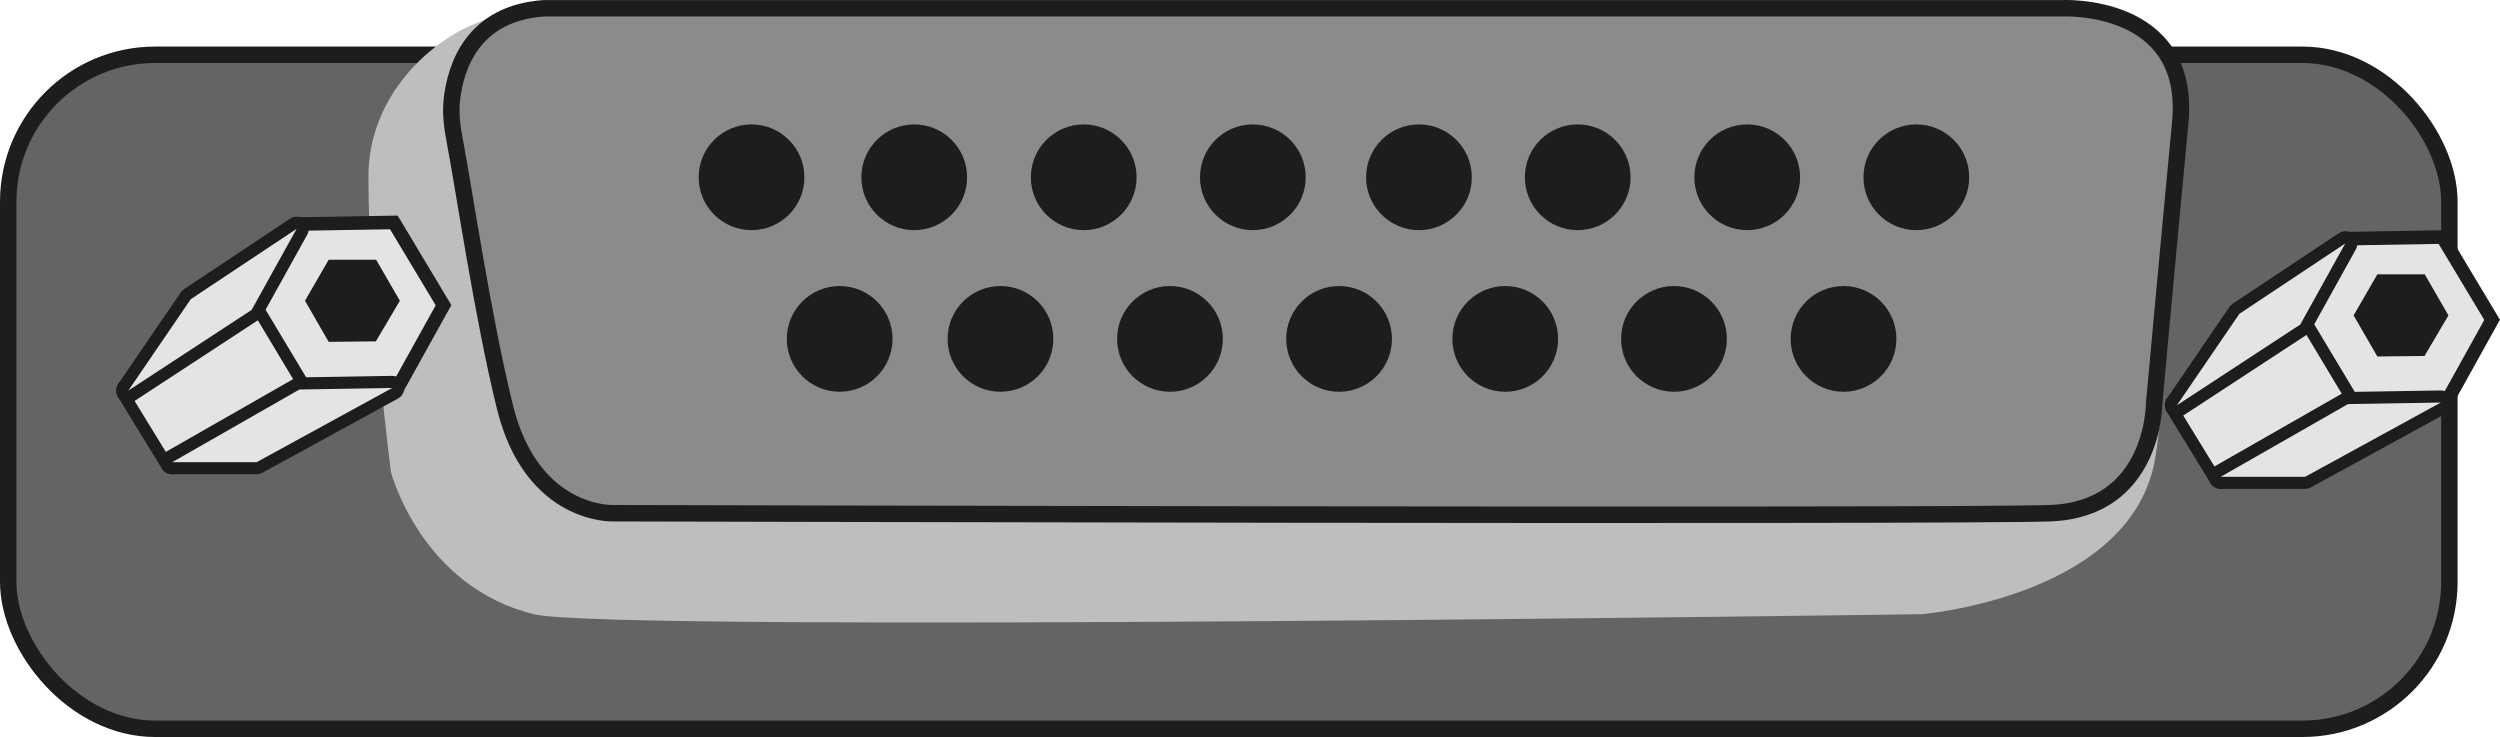
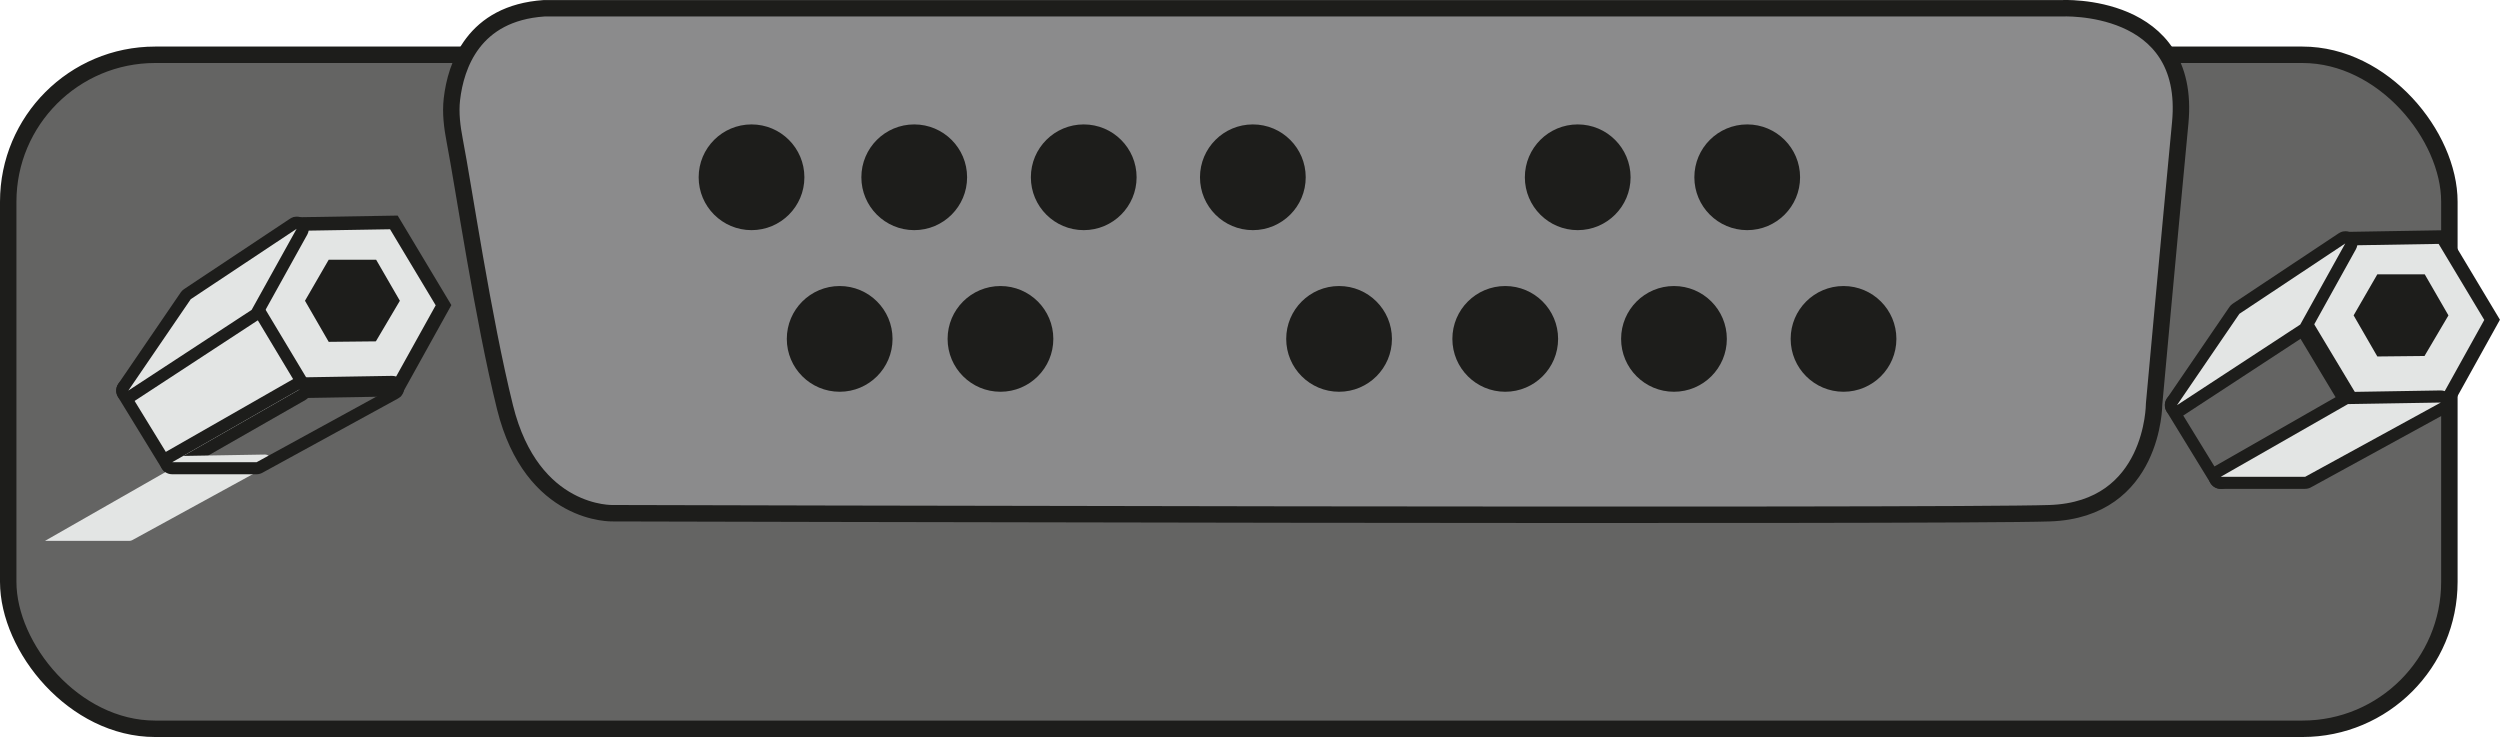
<svg xmlns="http://www.w3.org/2000/svg" id="Calque_1" viewBox="0 0 456.34 134.53">
  <defs>
    <style>.cls-1{fill:#646463;}.cls-1,.cls-2{stroke:#1d1d1b;stroke-linejoin:round;stroke-width:3px;}.cls-2{fill:#8b8b8c;}.cls-3{fill:#1d1d1b;}.cls-3,.cls-4,.cls-5{stroke-width:0px;}.cls-4{fill:#bfbdbe;}.cls-5{fill:#e3e5e4;}</style>
  </defs>
  <rect class="cls-1" x="1.5" y="10" width="445.6" height="123.03" rx="26.82" ry="26.82" />
-   <path class="cls-4" d="m94.32,2.66c-2.12-.1,6.16-4.12-8.38,1.99-6.41,2.69-18.7,12.12-18.69,27.64,0,22.11,4.11,53.86,4.11,53.86,0,0,5.42,20.94,26.16,25.98,13.97,3.39,253.31-.02,253.31-.02,0,0,38.85-3.25,42.67-29.03,3.1-20.9,3.88-65.68,3.88-65.68L94.32,2.66Z" />
  <path class="cls-2" d="m99.33,1.51h276.93s23.83-1.31,21.71,20.92c-2.12,22.23-4.77,51.33-4.77,51.33,0,0,0,19.27-19.06,19.92s-262.22,0-262.22,0c0,0-14.79.62-19.74-19.35-4.04-16.32-7.51-40-9.17-48.63-.48-2.51-.81-5.06-.52-7.6.71-6.09,3.89-15.71,16.83-16.59Z" />
  <circle class="cls-3" cx="137.18" cy="32.36" r="9.65" />
  <circle class="cls-3" cx="166.88" cy="32.36" r="9.65" />
  <circle class="cls-3" cx="197.82" cy="32.36" r="9.65" />
  <circle class="cls-3" cx="228.69" cy="32.36" r="9.65" />
-   <circle class="cls-3" cx="259.01" cy="32.36" r="9.65" />
  <circle class="cls-3" cx="287.99" cy="32.36" r="9.65" />
  <circle class="cls-3" cx="318.93" cy="32.36" r="9.65" />
-   <circle class="cls-3" cx="349.8" cy="32.36" r="9.65" />
  <circle class="cls-3" cx="153.27" cy="61.86" r="9.65" />
  <circle class="cls-3" cx="182.62" cy="61.86" r="9.65" />
-   <circle class="cls-3" cx="213.56" cy="61.86" r="9.65" />
  <circle class="cls-3" cx="244.43" cy="61.86" r="9.65" />
  <circle class="cls-3" cx="274.76" cy="61.86" r="9.65" />
  <circle class="cls-3" cx="305.56" cy="61.86" r="9.65" />
  <circle class="cls-3" cx="336.51" cy="61.86" r="9.65" />
  <polygon class="cls-5" points="45.73 56.3 54.28 40.9 71.89 40.6 80.96 55.71 72.41 71.12 54.79 71.41 45.73 56.3" />
  <path class="cls-3" d="m71.2,41.85l8.33,13.88-7.86,14.15-16.19.27-8.33-13.88,7.86-14.15,16.19-.27m1.39-2.5l-19.05.32-9.25,16.66,9.8,16.34,19.05-.32,9.25-16.66-9.8-16.34h0Z" />
  <polygon class="cls-3" points="68.66 47.41 60 47.41 55.67 54.9 60 62.4 68.61 62.31 72.99 54.9 68.66 47.41" />
  <path class="cls-5" d="m31.43,85.47c-.37,0-.73-.19-.94-.53l-8.01-13.07c-.31-.51-.16-1.17.34-1.5l22.51-14.73c.18-.12.39-.18.6-.18.08,0,.17,0,.25.03.29.07.54.25.7.51l8.72,14.53c.15.25.2.56.12.85-.08.29-.26.53-.52.68l-23.22,13.27c-.17.1-.36.15-.55.15Z" />
  <path class="cls-3" d="m45.93,56.58l8.72,14.53-23.22,13.27-8.01-13.07,22.51-14.73m0-2.21c-.43,0-.85.12-1.21.36l-22.51,14.73c-1,.65-1.3,1.98-.67,3l8.01,13.07c.42.68,1.14,1.05,1.88,1.05.37,0,.75-.09,1.09-.29l23.22-13.27c.51-.29.89-.78,1.04-1.36.15-.57.06-1.18-.24-1.69l-8.72-14.53c-.31-.51-.81-.88-1.4-1.01-.16-.04-.33-.06-.49-.06h0Z" />
-   <path class="cls-5" d="m31.43,85.47c-.5,0-.94-.34-1.07-.82-.13-.48.08-.99.52-1.24l23.22-13.27c.16-.09.34-.14.53-.15,0,0,16.95-.29,16.96-.29.5,0,.94.34,1.07.82.13.49-.09,1.01-.54,1.25l-24.75,13.55c-.16.09-.34.14-.53.14h-15.41Z" />
+   <path class="cls-5" d="m31.43,85.47c-.5,0-.94-.34-1.07-.82-.13-.48.08-.99.52-1.24c.16-.09.34-.14.53-.15,0,0,16.95-.29,16.96-.29.5,0,.94.34,1.07.82.13.49-.09,1.01-.54,1.25l-24.75,13.55c-.16.09-.34.14-.53.14h-15.41Z" />
  <path class="cls-3" d="m71.59,70.82l-24.75,13.55h-15.41l23.22-13.27,16.94-.28m0-2.21s-.02,0-.04,0l-16.94.28c-.37,0-.73.11-1.06.29l-23.22,13.27c-.87.5-1.29,1.51-1.04,2.48.26.97,1.13,1.64,2.13,1.64h15.41c.37,0,.73-.09,1.06-.27l24.75-13.55c.89-.49,1.33-1.52,1.07-2.5-.26-.97-1.13-1.64-2.13-1.64h0Z" />
  <path class="cls-5" d="m23.42,72.41c-.29,0-.57-.11-.79-.33-.37-.38-.42-.96-.12-1.39l11.4-16.69c.08-.12.18-.22.3-.3l19.34-12.85c.19-.12.4-.18.61-.18.27,0,.54.1.75.29.37.35.46.9.22,1.35l-8.22,14.81c-.09.16-.21.29-.36.39l-22.51,14.73c-.18.12-.39.18-.6.18Z" />
  <path class="cls-3" d="m54.15,41.76l-8.22,14.81-22.51,14.73,11.4-16.69,19.34-12.85m0-2.21c-.42,0-.85.12-1.22.37l-19.34,12.85c-.24.16-.44.36-.6.59l-11.4,16.69c-.59.87-.49,2.04.25,2.79.43.44,1,.66,1.58.66.42,0,.84-.12,1.21-.36l22.51-14.73c.3-.2.55-.46.72-.78l8.22-14.81c.49-.89.32-2-.43-2.69-.42-.39-.96-.59-1.5-.59h0Zm0,4.41h0,0Z" />
  <polygon class="cls-5" points="419.67 58.97 428.22 43.56 445.84 43.27 454.9 58.38 446.35 73.78 428.74 74.08 419.67 58.97" />
  <path class="cls-3" d="m445.14,44.52l8.33,13.88-7.86,14.15-16.19.27-8.33-13.88,7.86-14.15,16.19-.27m1.39-2.5l-19.05.32-9.25,16.66,9.8,16.34,19.05-.32,9.25-16.66-9.8-16.34h0Z" />
  <polygon class="cls-3" points="442.6 50.07 433.95 50.07 429.62 57.57 433.95 65.07 442.56 64.98 446.93 57.57 442.6 50.07" />
-   <path class="cls-5" d="m405.38,88.14c-.37,0-.73-.19-.94-.53l-8.01-13.07c-.31-.51-.16-1.17.34-1.5l22.51-14.73c.18-.12.39-.18.6-.18.08,0,.17,0,.25.03.29.07.54.25.7.51l8.72,14.53c.15.25.2.56.12.85-.07.29-.26.53-.52.68l-23.22,13.27c-.17.1-.36.15-.55.15Z" />
  <path class="cls-3" d="m419.88,59.24l8.72,14.53-23.22,13.27-8.01-13.07,22.51-14.73m0-2.21c-.43,0-.85.12-1.21.36l-22.51,14.73c-1,.65-1.3,1.98-.67,3l8.01,13.07c.42.68,1.14,1.05,1.88,1.05.37,0,.75-.09,1.09-.29l23.22-13.27c.51-.29.89-.78,1.04-1.36.15-.57.06-1.18-.24-1.69l-8.72-14.53c-.31-.51-.81-.88-1.4-1.01-.16-.04-.33-.06-.49-.06h0Z" />
  <path class="cls-5" d="m405.37,88.14c-.5,0-.94-.34-1.07-.82-.13-.48.08-.99.52-1.24l23.22-13.27c.16-.09.34-.14.53-.15,0,0,16.95-.28,16.96-.28.5,0,.94.34,1.07.82.13.49-.09,1.01-.54,1.25l-24.75,13.55c-.16.09-.34.14-.53.14h-15.41Z" />
  <path class="cls-3" d="m445.53,73.48l-24.75,13.55h-15.41l23.22-13.27,16.94-.28m0-2.21s-.02,0-.04,0l-16.94.28c-.37,0-.73.11-1.06.29l-23.22,13.27c-.87.5-1.29,1.51-1.04,2.48.26.97,1.13,1.64,2.13,1.64h15.41c.37,0,.73-.09,1.06-.27l24.75-13.55c.89-.49,1.33-1.52,1.07-2.5-.26-.97-1.13-1.64-2.13-1.64h0Z" />
  <path class="cls-5" d="m397.36,75.07c-.29,0-.57-.11-.79-.33-.37-.38-.42-.96-.12-1.39l11.4-16.69c.08-.12.18-.22.3-.3l19.33-12.85c.19-.12.4-.18.61-.18.27,0,.54.1.75.29.37.35.46.9.22,1.35l-8.22,14.81c-.09.16-.21.29-.36.39l-22.51,14.73c-.18.12-.39.18-.6.18Z" />
  <path class="cls-3" d="m428.1,44.43l-8.22,14.81-22.51,14.73,11.4-16.69,19.34-12.85m0-2.21c-.42,0-.85.12-1.22.37l-19.34,12.85c-.24.16-.44.36-.6.59l-11.4,16.69c-.59.87-.49,2.04.25,2.79.43.44,1,.66,1.58.66.42,0,.84-.12,1.21-.36l22.51-14.73c.3-.2.55-.46.72-.78l8.22-14.81c.49-.89.32-2-.43-2.69-.42-.39-.96-.59-1.5-.59h0Zm0,4.41h0,0Z" />
</svg>